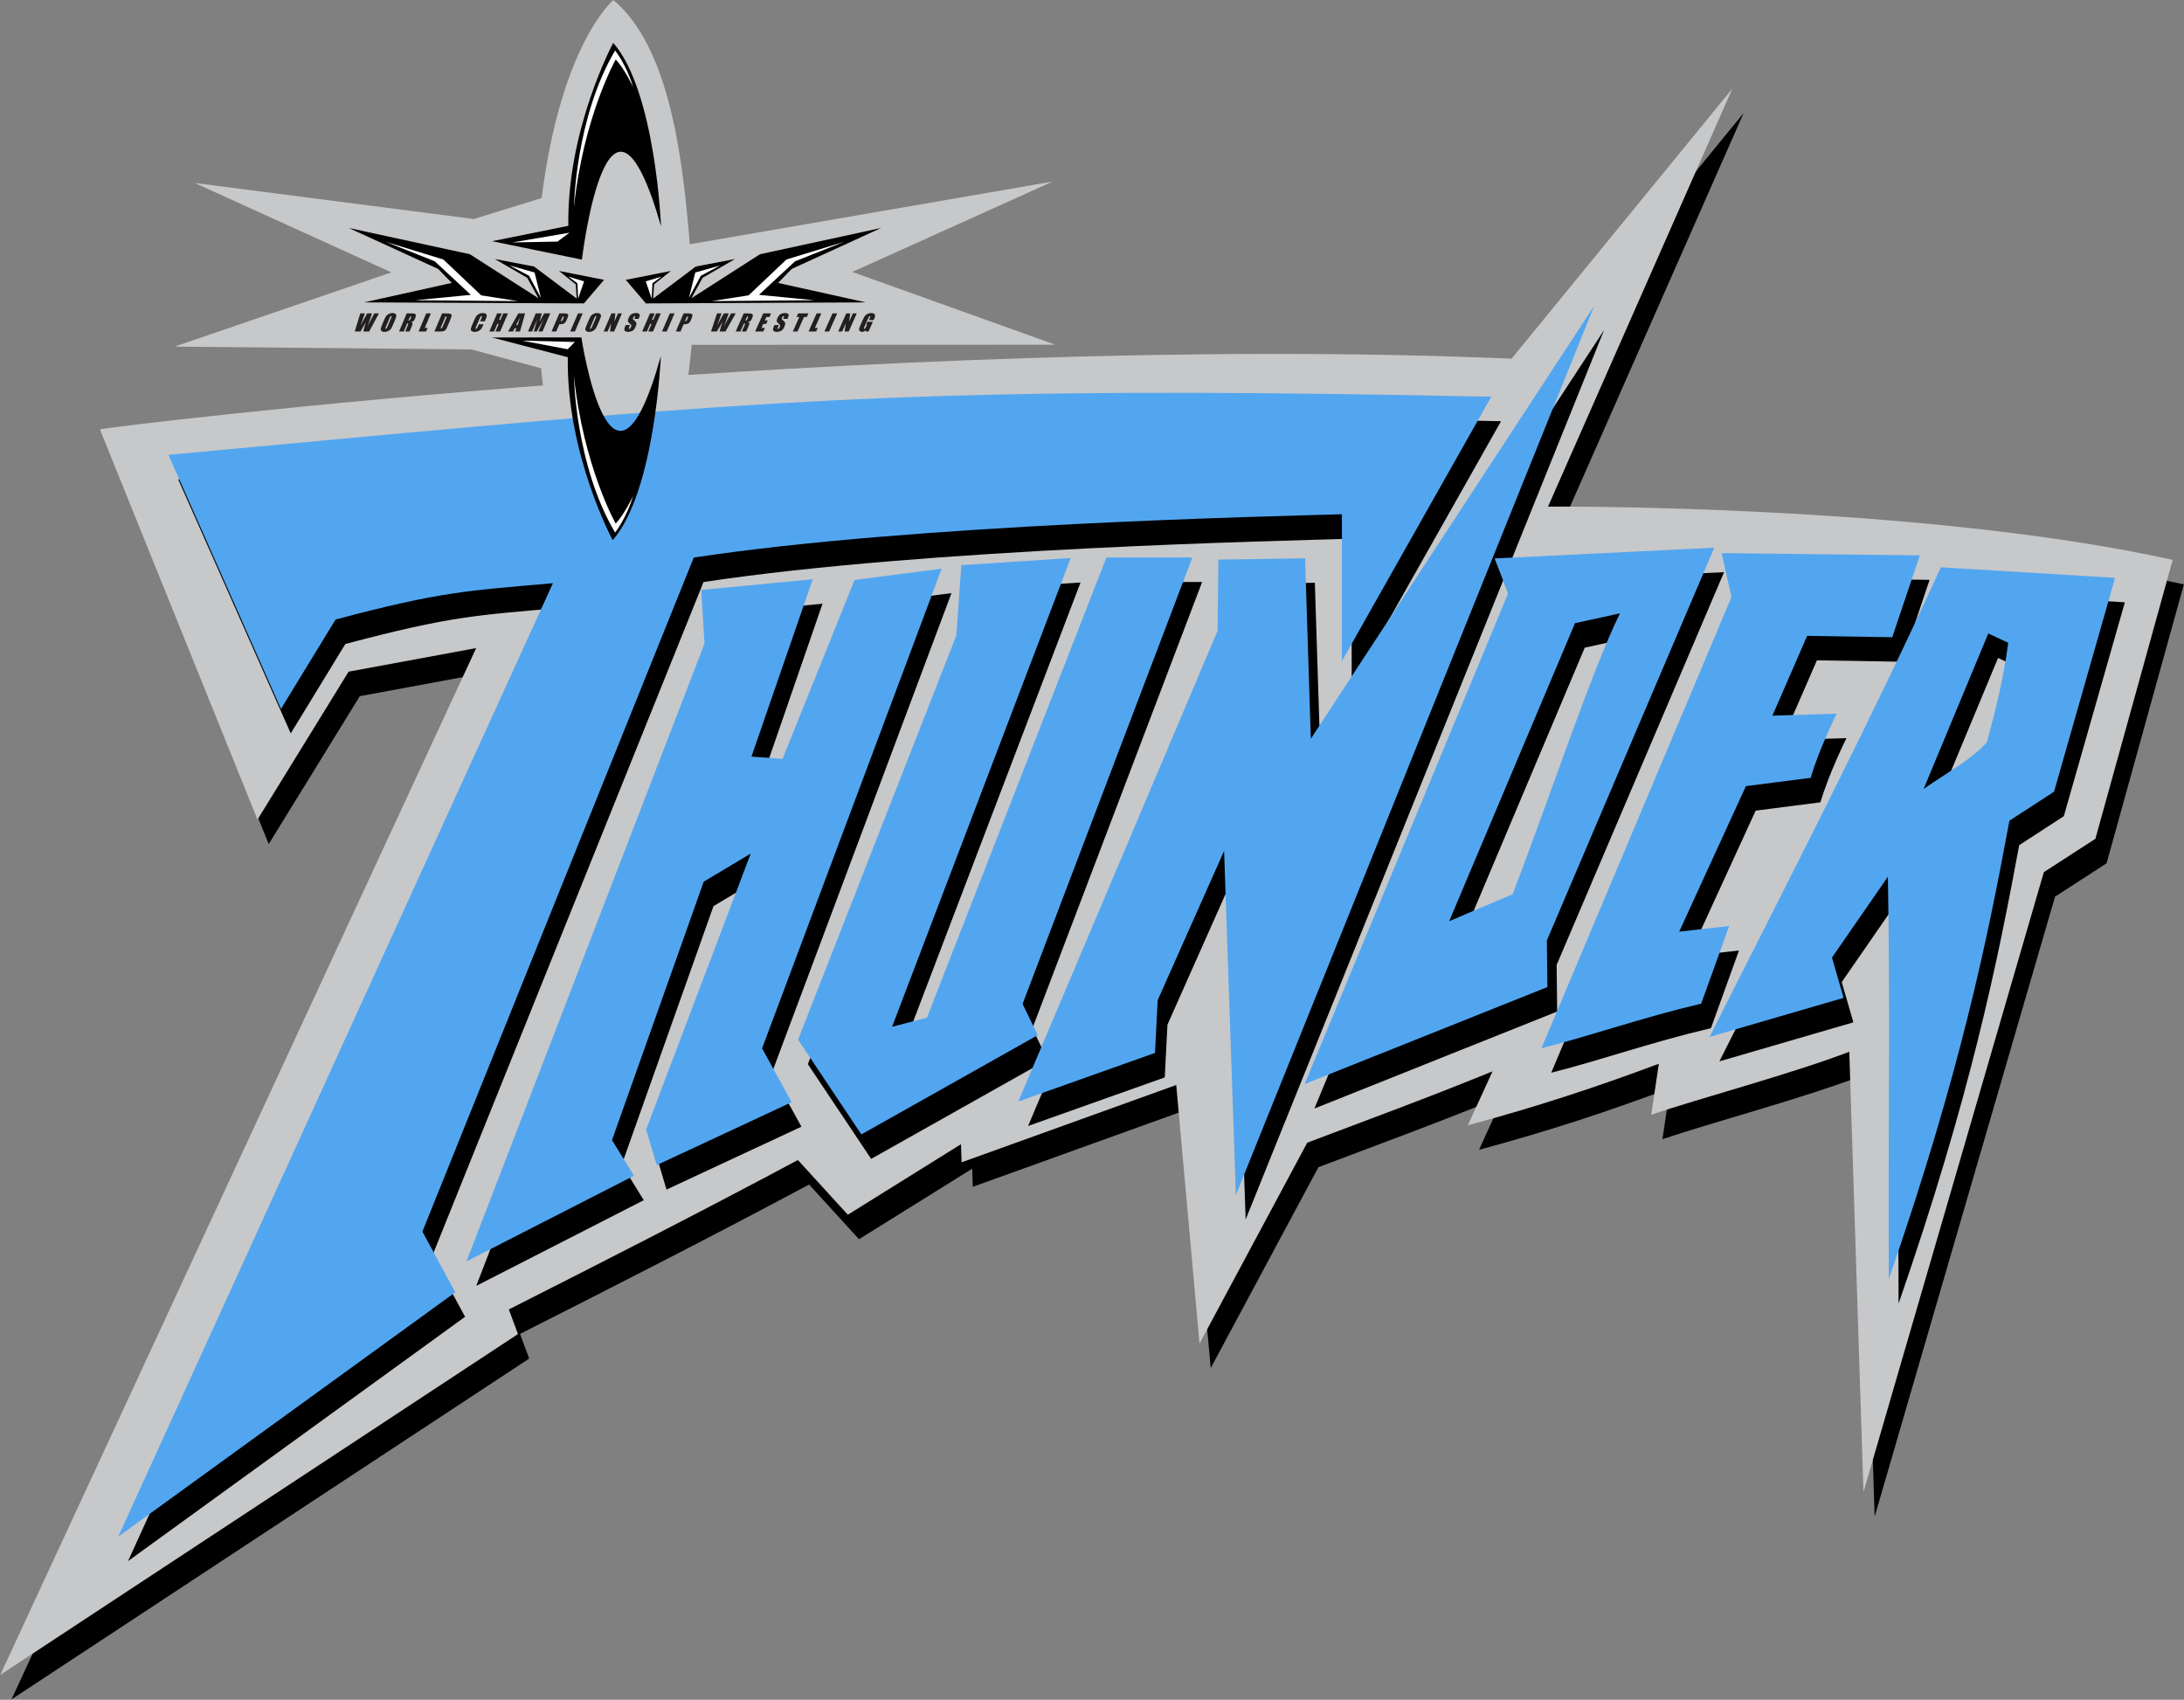
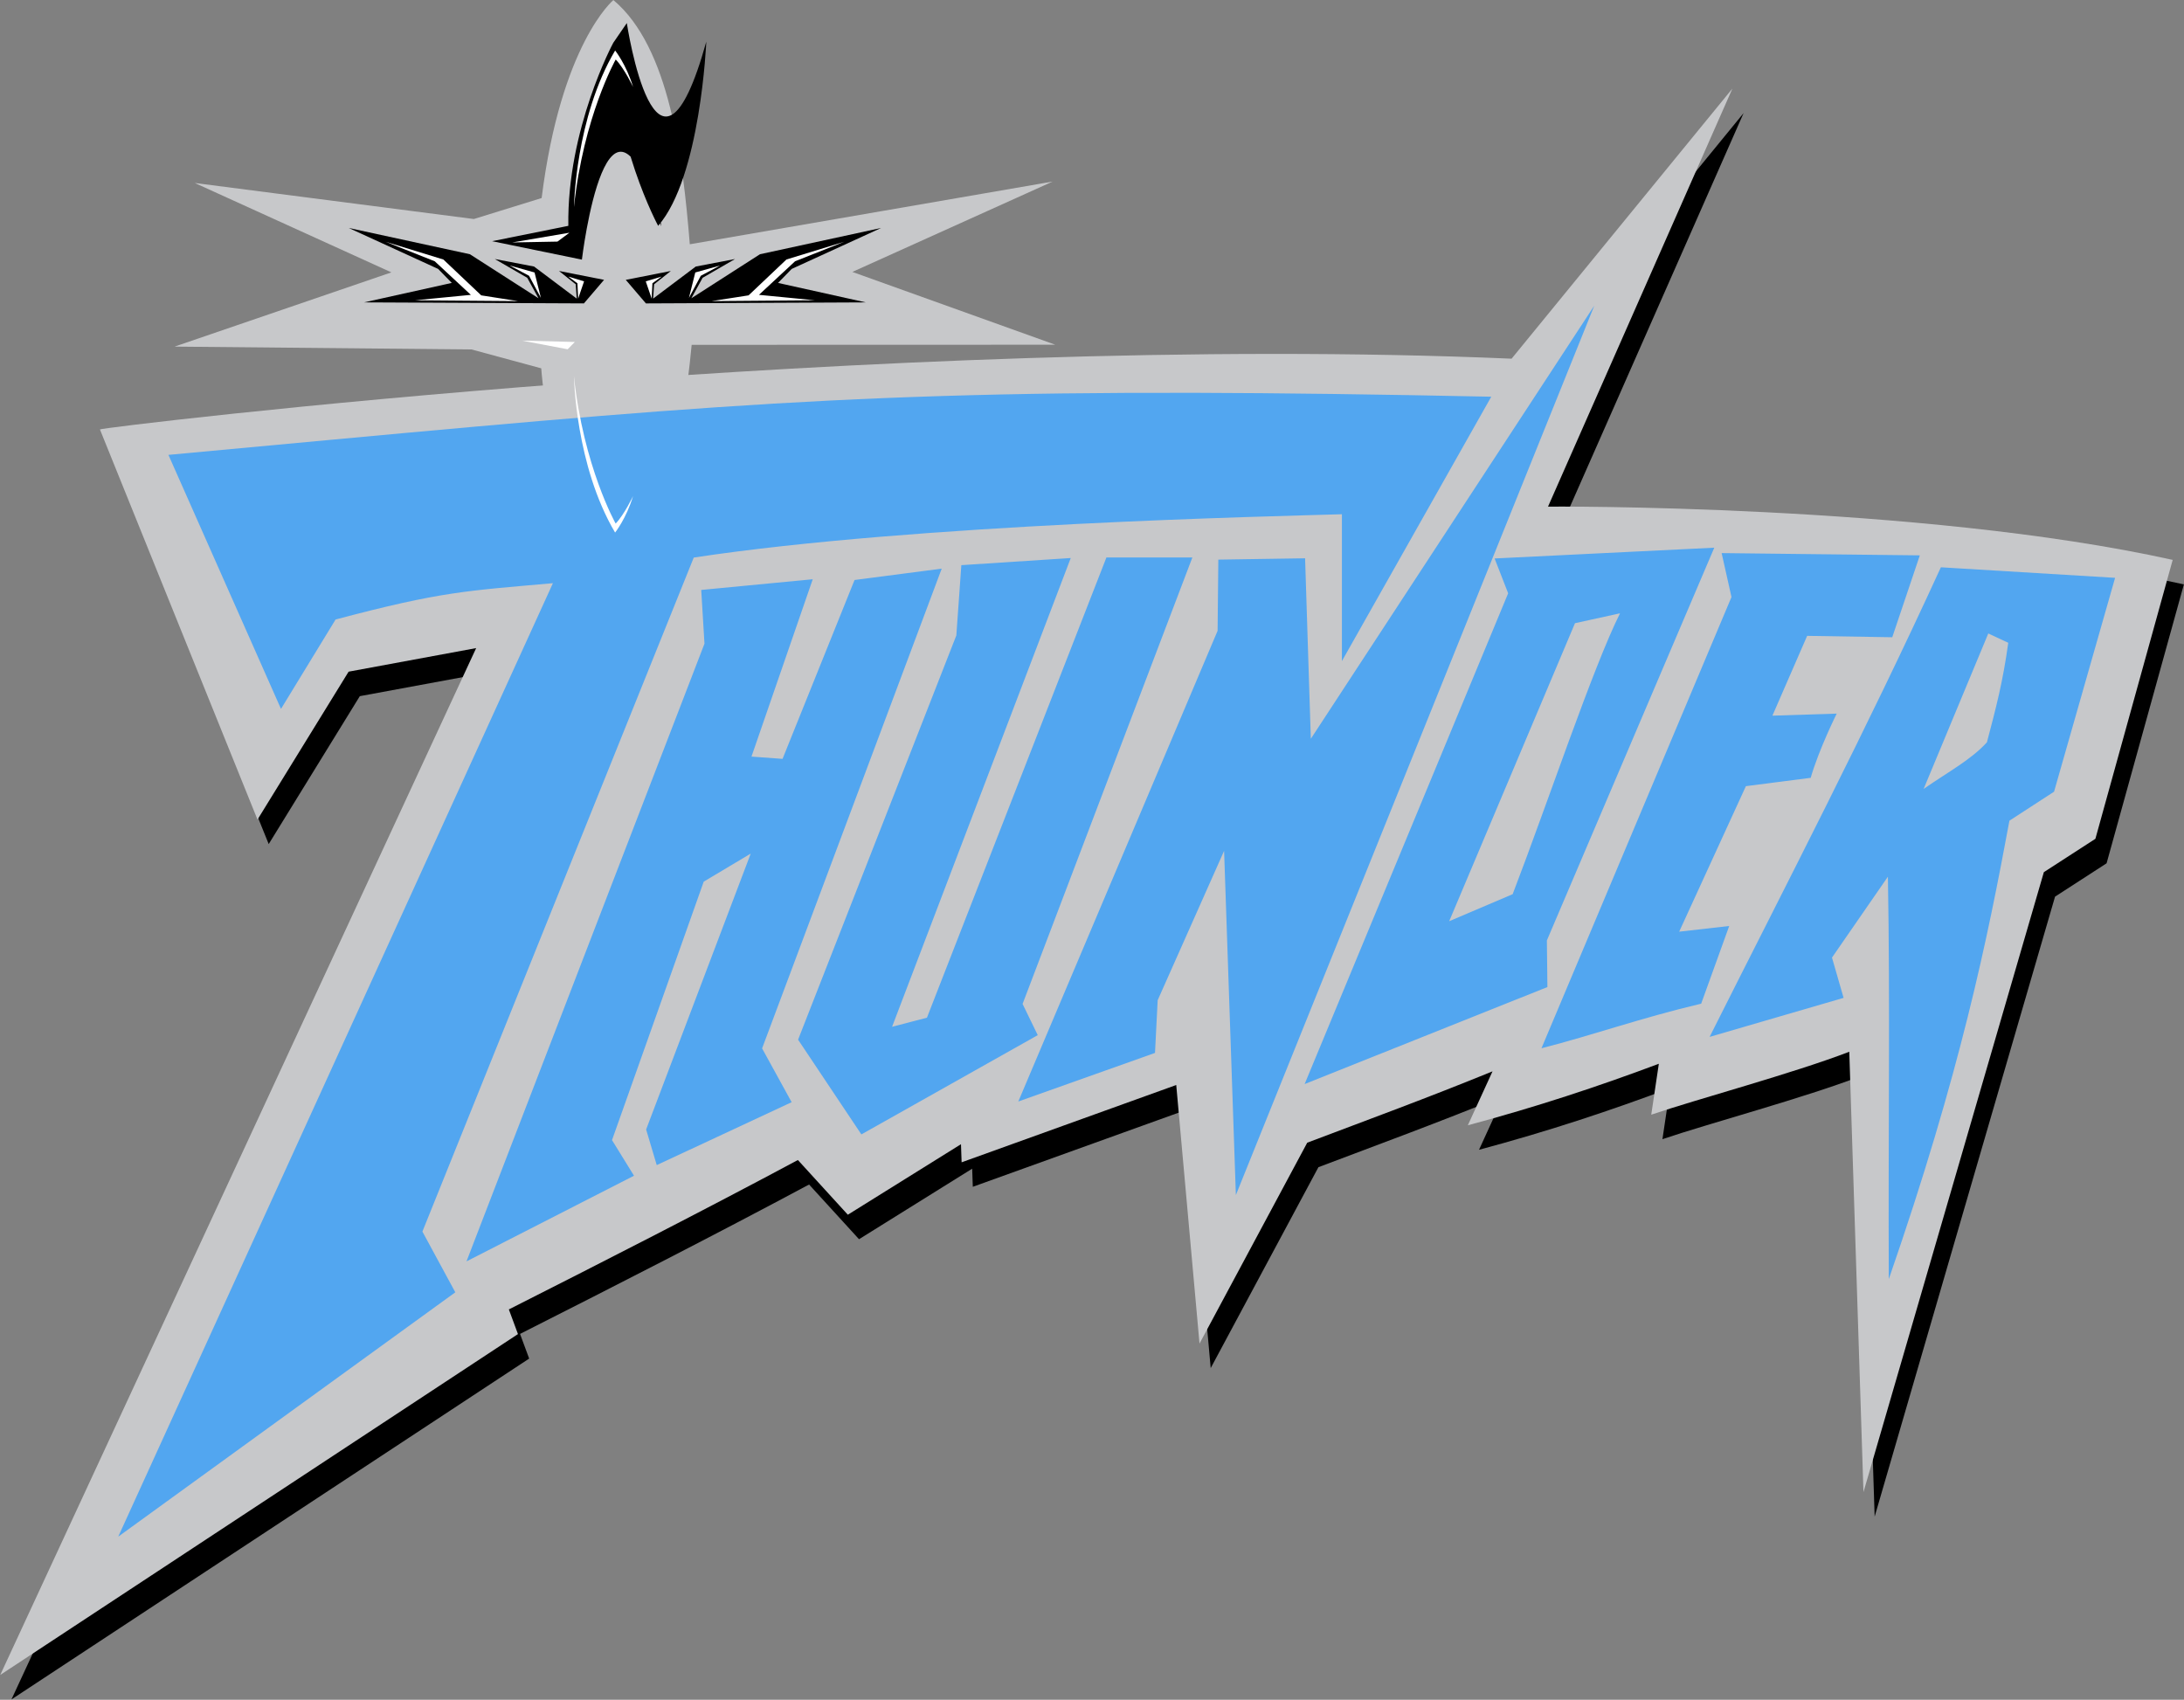
<svg xmlns="http://www.w3.org/2000/svg" xmlns:ns1="http://www.inkscape.org/namespaces/inkscape" xmlns:ns2="http://sodipodi.sourceforge.net/DTD/sodipodi-0.dtd" version="1.1" id="svg8" ns1:version="0.92.3 (2405546, 2018-03-11)" ns2:docname="WCW Thunder (1998-2001) Logo.svg" viewBox="33.05 55.07 198.47 154.47">
  <rect x="33.05" y="55.07" width="198.47" height="154.47" fill="#808080" stroke="none" />
  <title id="title990">WCW Thunder (1998-2001) Logo</title>
  <defs id="defs2" />
  <ns2:namedview id="base" pagecolor="#ffffff" bordercolor="#666666" borderopacity="1.0" ns1:pageopacity="0.0" ns1:pageshadow="2" ns1:zoom="0.476" ns1:cx="500" ns1:cy="500" ns1:document-units="px" ns1:current-layer="layer1" showgrid="false" units="px" ns1:showpageshadow="false" ns1:snap-global="false" ns1:window-width="1366" ns1:window-height="705" ns1:window-x="-8" ns1:window-y="-8" ns1:window-maximized="1" showguides="false" />
  <g ns1:label="Layer 1" ns1:groupmode="layer" id="layer1" transform="translate(0,-32.417)">
    <g id="g1339">
      <path style="opacity:1;fill:#000000;fill-opacity:1;stroke:none;stroke-width:0.371px;stroke-linecap:butt;stroke-linejoin:miter;stroke-opacity:1" d="m 81.138,210.949 -47.047,30.975 43.248,-93.315 -11.591,2.143 -8.28,13.442 -14.319,-35.456 c 0,-0.185 71.594,-8.876 128.284,-6.429 l 20.066,-24.546 -16.754,37.988 c 0,0 33.761,-0.255 56.765,4.842 l -7.025,25.347 -4.684,3.031 -16.393,56.341 -1.288,-40.021 c -5.108,1.966 -13.776,4.287 -17.997,5.72 l 0.689,-4.627 c -5.516,2.064 -11.077,3.91 -17.357,5.591 l 2.244,-4.902 c -5.996,2.448 -11.326,4.397 -16.838,6.483 l -9.789,18.256 -2.115,-23.499 -19.504,7.025 -0.057,-1.645 -10.283,6.409 -4.538,-4.971 c -8.624,4.613 -17.402,9.093 -26.267,13.577 z" id="path1027" ns1:connector-curvature="0" ns2:nodetypes="ccccccccccccccccccccccccccc" />
      <path ns2:nodetypes="ccccccccccccccccccccccccccc" ns1:connector-curvature="0" id="path1025" d="m 80.12,208.723 -47.047,30.975 43.248,-93.315 -11.591,2.143 -8.28,13.442 -14.319,-35.456 c 0,-0.185 71.594,-8.876 128.284,-6.429 l 20.066,-24.546 -16.754,37.988 c 0,0 33.761,-0.255 56.766,4.842 l -7.025,25.347 -4.684,3.031 -16.393,56.341 -1.288,-40.021 c -5.108,1.966 -13.776,4.287 -17.997,5.72 l 0.689,-4.627 c -5.515,2.064 -11.077,3.91 -17.357,5.591 l 2.244,-4.902 c -5.996,2.448 -11.326,4.397 -16.838,6.483 l -9.789,18.256 -2.115,-23.499 -19.504,7.025 -0.057,-1.645 -10.283,6.409 -4.538,-4.971 c -8.624,4.613 -17.402,9.093 -26.267,13.577 z" style="opacity:1;fill:#c7c8ca;fill-opacity:1;stroke:none;stroke-width:0.371px;stroke-linecap:butt;stroke-linejoin:miter;stroke-opacity:1" />
-       <path ns1:connector-curvature="0" style="opacity:1;fill:#000000;fill-opacity:1;stroke:none;stroke-width:0.371px;stroke-linecap:butt;stroke-linejoin:miter;stroke-opacity:1" d="m 178.819,117.486 -25.76,39.363 -0.522,-16.402 -7.885,0.121 -0.065,6.467 -18.111,42.777 12.422,-4.416 0.243,-4.789 6.036,-13.572 1.07,31.278 z m -36.306,7.925 c -34.07,-0.086 -50.514,1.686 -93.269,5.638 l 10.228,23.086 4.963,-8.126 c 9.68,-2.565 11.873,-2.597 19.75,-3.3 l -39.502,86.647 30.631,-22.205 -2.99,-5.518 24.658,-61.252 c 20.308,-3.078 52.864,-3.748 58.901,-3.937 V 149.79 l 13.573,-24.026 c -10.28,-0.214 -19.081,-0.333 -26.943,-0.353 z m 47.209,14.073 -19.963,0.979 1.232,3.164 -18.496,44.601 22.063,-8.816 -0.049,-4.237 z m 0.669,0.491 0.895,3.995 -17.268,41.004 c 4.794,-1.225 8.995,-2.749 14.513,-4.052 l 2.548,-7.06 -4.546,0.517 6.062,-13.224 5.889,-0.758 c 0.758,-2.617 2.364,-5.835 2.364,-5.835 l -5.843,0.187 3.157,-7.253 7.734,0.126 2.505,-7.441 z m -55.908,0.399 -16.31,41.822 -3.168,0.827 16.237,-42.6 -9.943,0.648 -0.454,6.385 -14.381,36.737 5.752,8.609 16.028,-9.02 -1.378,-2.838 15.429,-40.571 z m 75.831,0.891 c -6.824,14.9 -13.898,28.507 -21.016,42.676 l 12.176,-3.547 -1.055,-3.661 5.081,-7.351 c 0.209,11.699 0.021,23.104 0.081,36.573 6.526,-18.833 8.969,-30.907 10.962,-41.661 l 4.056,-2.635 5.547,-19.436 z m -90.798,0.122 -7.921,1.033 -6.543,16.255 -2.824,-0.206 5.567,-16.117 -10.134,0.972 0.296,4.882 -21.627,56.135 15.222,-7.784 -1.998,-3.237 8.334,-23.487 4.271,-2.549 -9.505,25.071 0.964,3.237 12.26,-5.717 -2.686,-4.89 z m 61.64,4.061 c -2.46,4.909 -6.601,17.312 -9.756,25.524 l -5.769,2.457 11.433,-27.083 z m 33.467,1.831 1.814,0.847 c -0.488,3.551 -1.114,5.917 -1.94,9.046 -1.456,1.596 -3.505,2.673 -5.749,4.234 z" id="path1015" />
      <path ns2:nodetypes="cccccccccccccccc" ns1:connector-curvature="0" id="path830" d="m 88.791,87.492 c 0,0 -4.749,3.937 -6.52,17.992 l -6.162,1.907 -25.359,-3.275 17.867,8.123 -19.703,6.746 26.99,0.26 6.331,1.715 c 0,0 0.836,12.879 6.574,19.507 0,0 5.362,-3.141 7.095,-21.643 l 33.042,-0.009 -18.439,-6.616 18.199,-8.211 -32.971,5.698 c -0.639,-7.875 -1.841,-17.92 -6.945,-22.193 z" style="opacity:1;fill:#c7c8ca;fill-opacity:1;stroke:none;stroke-width:0.267px;stroke-linecap:butt;stroke-linejoin:miter;stroke-opacity:1" />
      <path ns1:connector-curvature="0" id="path988" d="m 177.931,115.261 -25.76,39.363 -0.522,-16.402 -7.885,0.121 -0.065,6.467 -18.111,42.777 12.422,-4.416 0.243,-4.789 6.036,-13.572 1.07,31.278 z m -36.306,7.925 c -34.07,-0.086 -50.514,1.686 -93.269,5.638 l 10.228,23.086 4.963,-8.126 c 9.68,-2.565 11.873,-2.597 19.75,-3.3 l -39.502,86.647 30.631,-22.205 -2.99,-5.518 24.658,-61.252 c 20.308,-3.078 52.864,-3.748 58.901,-3.937 v 13.345 l 13.573,-24.026 c -10.28,-0.214 -19.081,-0.333 -26.943,-0.353 z m 47.209,14.073 -19.963,0.979 1.232,3.164 -18.496,44.601 22.063,-8.816 -0.049,-4.237 z m 0.669,0.491 0.895,3.995 -17.268,41.004 c 4.794,-1.225 8.995,-2.749 14.513,-4.052 l 2.548,-7.06 -4.546,0.517 6.062,-13.224 5.889,-0.758 c 0.758,-2.617 2.364,-5.835 2.364,-5.835 l -5.843,0.187 3.157,-7.253 7.734,0.126 2.505,-7.441 z m -55.908,0.399 -16.31,41.822 -3.168,0.827 16.237,-42.6 -9.943,0.648 -0.454,6.385 -14.381,36.737 5.751,8.609 16.028,-9.02 -1.378,-2.838 15.429,-40.571 z m 75.831,0.891 c -6.824,14.9 -13.898,28.507 -21.016,42.676 l 12.176,-3.547 -1.055,-3.661 5.081,-7.351 c 0.209,11.699 0.021,23.104 0.081,36.573 6.526,-18.833 8.969,-30.907 10.962,-41.661 l 4.056,-2.635 5.547,-19.436 z m -90.798,0.122 -7.921,1.033 -6.543,16.255 -2.824,-0.206 5.567,-16.117 -10.134,0.972 0.296,4.882 -21.627,56.135 15.222,-7.784 -1.998,-3.237 8.334,-23.487 4.271,-2.549 -9.505,25.071 0.964,3.237 12.26,-5.717 -2.686,-4.89 z m 61.64,4.061 c -2.46,4.909 -6.601,17.312 -9.756,25.524 l -5.769,2.457 11.433,-27.083 z m 33.467,1.831 1.814,0.847 c -0.488,3.551 -1.114,5.917 -1.94,9.046 -1.456,1.596 -3.505,2.673 -5.749,4.234 z" style="opacity:1;fill:#52a6f0;fill-opacity:1;stroke:none;stroke-width:0.371px;stroke-linecap:butt;stroke-linejoin:miter;stroke-opacity:1" />
-       <path ns1:connector-curvature="0" id="path900" d="m 68.718,115.933 c -0.093,0 -0.181,0.015 -0.263,0.046 -0.083,0.03 -0.157,0.074 -0.222,0.131 -0.065,0.057 -0.116,0.12 -0.153,0.189 -0.036,0.068 -0.09,0.185 -0.159,0.351 l -0.119,0.282 c -0.072,0.169 -0.117,0.288 -0.138,0.356 -0.021,0.068 -0.022,0.13 -0.003,0.188 0.018,0.058 0.056,0.101 0.114,0.13 0.058,0.029 0.132,0.043 0.22,0.043 0.093,0 0.18,-0.015 0.263,-0.046 0.083,-0.03 0.156,-0.074 0.221,-0.131 0.065,-0.057 0.116,-0.12 0.153,-0.188 0.037,-0.069 0.091,-0.186 0.161,-0.352 l 0.119,-0.282 c 0.072,-0.169 0.118,-0.288 0.138,-0.356 0.021,-0.068 0.022,-0.13 0.003,-0.188 -0.018,-0.058 -0.057,-0.101 -0.115,-0.129 -0.057,-0.029 -0.13,-0.044 -0.218,-0.044 z m 18.604,0 c -0.093,0 -0.181,0.015 -0.264,0.046 -0.083,0.03 -0.157,0.074 -0.223,0.131 -0.065,0.057 -0.117,0.12 -0.154,0.189 -0.037,0.068 -0.091,0.185 -0.162,0.351 l -0.121,0.282 c -0.073,0.169 -0.12,0.288 -0.141,0.356 -0.021,0.068 -0.023,0.13 -0.005,0.188 0.018,0.058 0.055,0.101 0.113,0.13 0.058,0.029 0.131,0.043 0.219,0.043 0.093,0 0.181,-0.015 0.264,-0.046 0.083,-0.03 0.157,-0.074 0.222,-0.131 0.066,-0.057 0.117,-0.12 0.154,-0.188 0.038,-0.069 0.092,-0.186 0.163,-0.352 l 0.121,-0.282 c 0.073,-0.169 0.12,-0.288 0.141,-0.356 0.021,-0.068 0.023,-0.13 0.005,-0.188 -0.018,-0.058 -0.056,-0.101 -0.114,-0.129 -0.057,-0.029 -0.13,-0.044 -0.218,-0.044 z m 3.51,0 c -0.102,0 -0.195,0.017 -0.282,0.05 -0.086,0.033 -0.157,0.078 -0.215,0.136 -0.057,0.058 -0.112,0.15 -0.167,0.276 -0.038,0.087 -0.057,0.159 -0.059,0.216 -0.001,0.056 0.009,0.1 0.03,0.132 0.021,0.032 0.069,0.083 0.145,0.153 0.076,0.07 0.122,0.119 0.136,0.149 0.014,0.03 -2.99e-4,0.093 -0.042,0.19 -0.019,0.044 -0.04,0.077 -0.064,0.1 -0.023,0.022 -0.049,0.034 -0.078,0.034 -0.028,0 -0.045,-0.009 -0.049,-0.026 -0.003,-0.018 0.009,-0.057 0.035,-0.119 l 0.086,-0.2 h -0.397 l -0.046,0.108 c -0.053,0.123 -0.081,0.218 -0.085,0.285 -0.004,0.067 0.025,0.122 0.087,0.166 0.063,0.043 0.151,0.065 0.266,0.065 0.104,0 0.204,-0.019 0.298,-0.056 0.095,-0.038 0.168,-0.085 0.219,-0.14 0.052,-0.056 0.103,-0.142 0.153,-0.259 0.069,-0.161 0.095,-0.278 0.077,-0.351 -0.018,-0.072 -0.098,-0.165 -0.24,-0.279 -0.049,-0.039 -0.075,-0.073 -0.078,-0.101 -0.003,-0.028 0.007,-0.069 0.031,-0.124 0.018,-0.043 0.039,-0.075 0.06,-0.096 0.023,-0.021 0.047,-0.032 0.072,-0.032 0.024,0 0.037,0.008 0.041,0.023 0.004,0.016 -0.007,0.052 -0.031,0.109 l -0.052,0.122 h 0.397 l 0.028,-0.065 c 0.056,-0.131 0.083,-0.223 0.081,-0.277 -0.001,-0.055 -0.034,-0.1 -0.097,-0.136 -0.062,-0.036 -0.149,-0.054 -0.26,-0.054 z m 13.536,0 c -0.102,0 -0.196,0.017 -0.282,0.05 -0.086,0.033 -0.159,0.078 -0.217,0.136 -0.058,0.058 -0.115,0.15 -0.171,0.276 -0.039,0.087 -0.06,0.159 -0.062,0.216 -0.002,0.056 0.007,0.1 0.028,0.132 0.02,0.032 0.068,0.083 0.143,0.153 0.075,0.07 0.12,0.119 0.134,0.149 0.013,0.03 -0.002,0.093 -0.045,0.19 -0.02,0.044 -0.041,0.077 -0.066,0.1 -0.024,0.022 -0.05,0.034 -0.078,0.034 -0.028,0 -0.045,-0.009 -0.048,-0.026 -0.003,-0.018 0.009,-0.057 0.037,-0.119 l 0.089,-0.2 h -0.397 l -0.048,0.108 c -0.055,0.123 -0.085,0.218 -0.089,0.285 -0.005,0.067 0.024,0.122 0.085,0.166 0.062,0.043 0.15,0.065 0.265,0.065 0.104,0 0.204,-0.019 0.299,-0.056 0.096,-0.038 0.169,-0.085 0.221,-0.14 0.052,-0.056 0.105,-0.142 0.157,-0.259 0.072,-0.161 0.099,-0.278 0.082,-0.351 -0.017,-0.072 -0.096,-0.165 -0.236,-0.279 -0.049,-0.039 -0.074,-0.073 -0.076,-0.101 -0.003,-0.028 0.009,-0.069 0.033,-0.124 0.019,-0.043 0.04,-0.075 0.062,-0.096 0.023,-0.021 0.047,-0.032 0.073,-0.032 0.024,0 0.037,0.008 0.04,0.023 0.003,0.016 -0.008,0.052 -0.033,0.109 l -0.054,0.122 h 0.397 l 0.029,-0.065 c 0.058,-0.131 0.086,-0.223 0.085,-0.277 -3e-4,-0.055 -0.032,-0.1 -0.095,-0.136 -0.062,-0.036 -0.148,-0.054 -0.26,-0.054 z m 7.848,0 c -0.127,0 -0.245,0.03 -0.352,0.089 -0.106,0.059 -0.184,0.124 -0.232,0.195 -0.049,0.071 -0.108,0.185 -0.178,0.342 l -0.218,0.489 c -0.05,0.113 -0.084,0.198 -0.101,0.255 -0.017,0.056 -0.021,0.11 -0.011,0.162 0.01,0.051 0.038,0.095 0.085,0.13 0.048,0.035 0.107,0.052 0.179,0.052 0.06,0 0.118,-0.013 0.173,-0.038 0.056,-0.026 0.11,-0.064 0.162,-0.115 l -0.013,0.118 h 0.269 l 0.393,-0.883 h -0.501 l -0.111,0.25 h 0.086 l -0.087,0.195 c -0.034,0.076 -0.063,0.128 -0.086,0.155 -0.023,0.026 -0.049,0.04 -0.081,0.04 -0.029,0 -0.042,-0.011 -0.042,-0.034 8.9e-4,-0.024 0.018,-0.073 0.051,-0.147 l 0.352,-0.79 c 0.037,-0.084 0.065,-0.136 0.084,-0.156 0.018,-0.02 0.041,-0.03 0.067,-0.03 0.03,0 0.044,0.012 0.042,0.036 -0.002,0.024 -0.025,0.083 -0.067,0.177 l -0.067,0.149 h 0.428 l 0.032,-0.071 c 0.06,-0.135 0.093,-0.238 0.1,-0.308 0.007,-0.071 -0.02,-0.132 -0.08,-0.184 -0.06,-0.051 -0.152,-0.077 -0.278,-0.077 z m -35.294,2.3e-4 c -0.093,0 -0.182,0.016 -0.268,0.048 -0.085,0.031 -0.159,0.074 -0.223,0.129 -0.064,0.055 -0.112,0.112 -0.146,0.172 -0.033,0.059 -0.076,0.148 -0.127,0.266 l -0.207,0.481 c -0.069,0.161 -0.108,0.282 -0.117,0.363 -0.008,0.08 0.019,0.143 0.081,0.188 0.062,0.045 0.155,0.068 0.281,0.068 0.121,0 0.233,-0.027 0.338,-0.08 0.106,-0.053 0.186,-0.116 0.24,-0.187 0.055,-0.071 0.119,-0.192 0.192,-0.362 l 0.027,-0.064 h -0.428 l -0.089,0.206 c -0.039,0.09 -0.068,0.147 -0.089,0.172 -0.02,0.024 -0.046,0.036 -0.078,0.036 -0.033,0 -0.049,-0.012 -0.048,-0.036 8.96e-4,-0.024 0.019,-0.076 0.053,-0.156 l 0.329,-0.764 c 0.036,-0.083 0.064,-0.138 0.084,-0.163 0.02,-0.025 0.048,-0.038 0.083,-0.038 0.031,0 0.047,0.011 0.046,0.032 8.95e-4,0.02 -0.017,0.072 -0.053,0.156 l -0.123,0.286 h 0.428 l 0.067,-0.156 c 0.066,-0.154 0.102,-0.267 0.108,-0.339 0.006,-0.073 -0.022,-0.134 -0.083,-0.183 -0.061,-0.049 -0.154,-0.073 -0.28,-0.073 z m -11.133,0.034 -0.504,1.645 h 0.531 c 0.247,-0.437 0.408,-0.724 0.483,-0.862 -0.099,0.322 -0.177,0.609 -0.235,0.862 h 0.534 l 0.886,-1.645 h -0.416 c -0.217,0.381 -0.421,0.77 -0.612,1.168 l 0.217,-0.625 c 0.108,-0.314 0.169,-0.495 0.183,-0.543 H 66.413 c -0.26,0.465 -0.458,0.842 -0.595,1.128 l 0.189,-0.554 0.199,-0.574 z m 4.219,0 -0.696,1.645 h 0.428 l 0.314,-0.742 c 0.059,0 0.091,0.011 0.095,0.032 0.005,0.021 -0.011,0.075 -0.048,0.164 l -0.231,0.547 h 0.397 l 0.183,-0.434 c 0.056,-0.133 0.087,-0.214 0.092,-0.243 0.006,-0.03 0.002,-0.062 -0.013,-0.097 -0.014,-0.035 -0.059,-0.064 -0.135,-0.085 0.097,-0.009 0.171,-0.035 0.222,-0.079 0.05,-0.044 0.103,-0.13 0.157,-0.258 0.059,-0.14 0.08,-0.242 0.061,-0.306 -0.018,-0.064 -0.059,-0.104 -0.124,-0.12 -0.065,-0.016 -0.198,-0.023 -0.4,-0.023 z m 1.772,0 -0.696,1.645 h 0.688 l 0.139,-0.329 h -0.26 l 0.556,-1.316 z m 1.442,0 -0.696,1.645 h 0.54 c 0.102,0 0.181,-0.005 0.237,-0.016 0.056,-0.011 0.107,-0.031 0.153,-0.059 0.047,-0.029 0.087,-0.067 0.121,-0.117 0.035,-0.05 0.085,-0.149 0.147,-0.297 l 0.243,-0.576 c 0.066,-0.156 0.105,-0.26 0.118,-0.313 0.013,-0.053 0.01,-0.102 -0.01,-0.145 -0.02,-0.043 -0.062,-0.075 -0.127,-0.094 -0.064,-0.019 -0.2,-0.028 -0.407,-0.028 z m 5.003,0 -0.708,1.645 h 0.428 l 0.297,-0.691 h 0.128 l -0.297,0.691 h 0.428 l 0.708,-1.645 h -0.428 l -0.253,0.588 H 78.401 l 0.253,-0.588 z m 1.924,0 -0.925,1.645 h 0.443 l 0.153,-0.296 h 0.153 l -0.106,0.296 h 0.438 l 0.463,-1.645 z m 1.587,0 -0.708,1.645 h 0.374 l 0.467,-1.085 -0.309,1.085 h 0.265 l 0.627,-1.111 -0.478,1.111 h 0.374 l 0.708,-1.645 H 82.499 l -0.428,0.768 0.121,-0.419 c 0.039,-0.134 0.072,-0.251 0.099,-0.35 z m 2.142,0 -0.708,1.645 h 0.428 l 0.285,-0.663 h 0.115 c 0.093,0 0.175,-0.013 0.243,-0.038 0.069,-0.026 0.125,-0.063 0.168,-0.111 0.042,-0.048 0.086,-0.125 0.131,-0.23 l 0.062,-0.143 c 0.044,-0.103 0.071,-0.179 0.081,-0.228 0.01,-0.05 0.007,-0.091 -0.01,-0.126 -0.016,-0.035 -0.052,-0.061 -0.107,-0.079 -0.054,-0.018 -0.14,-0.028 -0.256,-0.028 z m 1.695,0 -0.708,1.645 h 0.428 l 0.708,-1.645 z m 3.039,0 -0.708,1.645 h 0.358 l 0.322,-0.748 -0.099,0.748 h 0.375 l 0.708,-1.645 h -0.358 l -0.319,0.741 0.079,-0.741 z m 3.503,0 -0.708,1.645 h 0.428 l 0.297,-0.691 h 0.128 l -0.297,0.691 h 0.428 l 0.708,-1.645 H 92.672 l -0.253,0.588 h -0.128 l 0.253,-0.588 z m 1.804,0 -0.708,1.645 h 0.428 l 0.708,-1.645 z m 1.252,0 -0.708,1.645 h 0.428 l 0.285,-0.663 h 0.115 c 0.093,0 0.175,-0.013 0.243,-0.038 0.069,-0.026 0.125,-0.063 0.168,-0.111 0.042,-0.048 0.086,-0.125 0.131,-0.23 l 0.062,-0.143 c 0.044,-0.103 0.071,-0.179 0.081,-0.228 0.01,-0.05 0.007,-0.091 -0.01,-0.126 -0.016,-0.035 -0.052,-0.061 -0.107,-0.079 -0.054,-0.018 -0.14,-0.028 -0.256,-0.028 z m 3.035,0 -0.542,1.645 h 0.532 c 0.257,-0.437 0.424,-0.724 0.503,-0.862 -0.106,0.322 -0.191,0.609 -0.255,0.862 h 0.535 l 0.923,-1.645 h -0.416 c -0.225,0.381 -0.438,0.77 -0.639,1.168 l 0.231,-0.625 c 0.115,-0.314 0.179,-0.495 0.195,-0.543 H 98.829 c -0.27,0.465 -0.477,0.842 -0.62,1.128 l 0.202,-0.554 0.212,-0.574 z m 2.43,0 -0.733,1.645 h 0.428 l 0.33,-0.742 c 0.059,0 0.09,0.011 0.095,0.032 0.005,0.021 -0.012,0.075 -0.051,0.164 l -0.243,0.547 h 0.397 l 0.193,-0.434 c 0.059,-0.133 0.092,-0.214 0.097,-0.243 0.007,-0.03 0.003,-0.062 -0.011,-0.098 -0.013,-0.035 -0.058,-0.063 -0.133,-0.084 0.097,-0.009 0.172,-0.035 0.223,-0.079 0.051,-0.044 0.106,-0.13 0.163,-0.258 0.062,-0.14 0.085,-0.242 0.068,-0.306 -0.016,-0.064 -0.057,-0.104 -0.121,-0.12 -0.064,-0.016 -0.197,-0.023 -0.399,-0.023 z m 1.772,0 -0.733,1.645 h 0.742 l 0.147,-0.329 h -0.314 l 0.161,-0.362 h 0.267 l 0.139,-0.313 h -0.267 l 0.139,-0.312 h 0.285 l 0.147,-0.329 z m 3.17,0 -0.147,0.329 h 0.253 l -0.586,1.316 h 0.428 l 0.586,-1.316 h 0.254 l 0.147,-0.329 z m 1.682,0 -0.733,1.645 h 0.688 l 0.147,-0.329 h -0.26 l 0.586,-1.316 z m 1.442,0 -0.732,1.645 h 0.428 l 0.732,-1.645 z m 1.251,0 -0.732,1.645 h 0.358 l 0.333,-0.748 -0.111,0.748 h 0.375 l 0.732,-1.645 h -0.358 l -0.33,0.741 0.09,-0.741 z m -41.352,0.244 c 0.026,0 0.039,0.011 0.038,0.033 -6.7e-5,0.021 -0.016,0.07 -0.049,0.146 l -0.32,0.756 c -0.041,0.097 -0.071,0.158 -0.09,0.184 -0.019,0.026 -0.043,0.038 -0.072,0.038 -0.028,0 -0.042,-0.011 -0.041,-0.034 0.002,-0.022 0.023,-0.081 0.063,-0.177 l 0.325,-0.768 c 0.036,-0.085 0.063,-0.135 0.082,-0.152 0.02,-0.018 0.041,-0.026 0.063,-0.026 z m 18.602,0 c 0.026,0 0.039,0.011 0.038,0.033 -2.18e-4,0.021 -0.017,0.07 -0.05,0.146 l -0.325,0.756 c -0.042,0.097 -0.072,0.158 -0.091,0.184 -0.019,0.026 -0.043,0.038 -0.072,0.038 -0.028,0 -0.042,-0.011 -0.041,-0.034 0.002,-0.022 0.024,-0.081 0.065,-0.177 l 0.33,-0.768 c 0.036,-0.085 0.064,-0.135 0.083,-0.152 0.02,-0.018 0.041,-0.026 0.063,-0.026 z m -16.887,0.038 c 0.049,0 0.08,0.008 0.091,0.025 0.012,0.016 0.007,0.051 -0.015,0.103 l -0.038,0.09 c -0.031,0.072 -0.059,0.115 -0.084,0.129 -0.024,0.013 -0.061,0.019 -0.109,0.019 z m 3.215,0 c 0.047,0 0.076,0.005 0.089,0.015 0.013,0.01 0.017,0.025 0.013,0.046 -0.004,0.021 -0.022,0.069 -0.054,0.143 l -0.27,0.639 c -0.046,0.11 -0.082,0.177 -0.107,0.202 -0.025,0.024 -0.068,0.036 -0.129,0.036 z m 10.653,0 c 0.056,0 0.088,0.008 0.099,0.025 0.01,0.017 0.004,0.053 -0.021,0.11 l -0.058,0.135 c -0.026,0.061 -0.051,0.101 -0.075,0.121 -0.023,0.019 -0.054,0.028 -0.094,0.028 -0.009,0 -0.019,-1e-4 -0.031,-8.9e-4 z m 11.293,0 c 0.056,0 0.088,0.008 0.099,0.025 0.01,0.017 0.004,0.053 -0.021,0.11 l -0.058,0.135 c -0.026,0.061 -0.051,0.101 -0.075,0.121 -0.023,0.019 -0.054,0.028 -0.094,0.028 -0.009,0 -0.019,-1e-4 -0.031,-8.9e-4 z m 5.461,0 c 0.049,0 0.08,0.008 0.091,0.025 0.012,0.016 0.006,0.051 -0.017,0.103 l -0.04,0.09 c -0.032,0.072 -0.061,0.115 -0.087,0.129 -0.025,0.013 -0.061,0.019 -0.109,0.019 z m -20.62,0.086 c -0.096,0.274 -0.173,0.504 -0.232,0.69 h -0.146 c 0.073,-0.146 0.199,-0.376 0.378,-0.69 z" style="font-style:normal;font-variant:normal;font-weight:normal;font-stretch:normal;font-size:medium;line-height:1.25;font-family:Impact;-inkscape-font-specification:Impact;font-variant-ligatures:normal;font-variant-caps:normal;font-variant-numeric:normal;font-feature-settings:normal;text-align:start;letter-spacing:1.455px;word-spacing:0px;writing-mode:lr-tb;text-anchor:start;fill:#231f20;fill-opacity:1;stroke:none;stroke-width:0.011" />
-       <path ns1:connector-curvature="0" id="path942" d="m 88.778,91.381 c 0,0 -4.212,7.811 -4.081,16.63 l -6.927,1.395 8.16,1.675 c 0,0 2.365,-19.876 7.191,-3.026 0,0 -0.483,-12.242 -4.344,-16.674 z m -2.897,26.769 -8.116,0.008 6.883,1.79 c -0.132,8.82 4.081,16.63 4.081,16.63 3.861,-4.432 4.375,-16.736 4.375,-16.736 -4.52,16.235 -7.222,-1.692 -7.222,-1.692 z" style="opacity:1;fill:#000000;fill-opacity:1;stroke:none;stroke-width:0.118px;stroke-linecap:butt;stroke-linejoin:miter;stroke-opacity:1" />
+       <path ns1:connector-curvature="0" id="path942" d="m 88.778,91.381 c 0,0 -4.212,7.811 -4.081,16.63 l -6.927,1.395 8.16,1.675 c 0,0 2.365,-19.876 7.191,-3.026 0,0 -0.483,-12.242 -4.344,-16.674 z c -0.132,8.82 4.081,16.63 4.081,16.63 3.861,-4.432 4.375,-16.736 4.375,-16.736 -4.52,16.235 -7.222,-1.692 -7.222,-1.692 z" style="opacity:1;fill:#000000;fill-opacity:1;stroke:none;stroke-width:0.118px;stroke-linecap:butt;stroke-linejoin:miter;stroke-opacity:1" />
      <path ns1:connector-curvature="0" id="path954" d="m 88.95,92.076 c -3.611,6.097 -3.742,14.23 -3.742,14.23 0.865,-8.218 3.795,-13.413 3.795,-13.413 0.789,0.822 1.579,2.495 1.579,2.495 C 89.96,93.34 88.95,92.076 88.95,92.076 Z m -4.155,16.56 -5.197,0.884 4.111,-0.078 z m -4.306,9.805 4.145,0.786 0.654,-0.663 z m 4.715,3.213 c 0,0 0.131,8.133 3.742,14.23 0,0 1.011,-1.264 1.631,-3.312 0,0 -0.79,1.673 -1.579,2.495 0,0 -2.93,-5.195 -3.795,-13.413 z" style="opacity:1;fill:#ffffff;fill-opacity:1;stroke:none;stroke-width:0.118px;stroke-linecap:butt;stroke-linejoin:miter;stroke-opacity:1" />
      <path ns1:connector-curvature="0" id="path952" d="m 64.736,108.202 8.129,3.723 1.241,1.272 -7.974,1.769 19.981,0.093 1.831,-2.141 -4.096,-0.807 1.52,1.21 0.093,1.303 -3.878,-2.916 -3.568,-0.683 2.948,1.706 1.024,1.862 -6.236,-4.003 z" style="opacity:1;fill:#000000;fill-opacity:1;stroke:none;stroke-width:0.118px;stroke-linecap:butt;stroke-linejoin:miter;stroke-opacity:1" />
      <path ns1:connector-curvature="0" id="path950" d="m 113.126,108.202 -11.015,2.389 -6.237,4.003 1.024,-1.862 2.948,-1.706 -3.568,0.683 -3.878,2.916 0.093,-1.303 1.52,-1.21 -4.096,0.807 1.831,2.141 19.981,-0.093 -7.974,-1.769 1.241,-1.272 z" style="opacity:1;fill:#000000;fill-opacity:1;stroke:none;stroke-width:0.118px;stroke-linecap:butt;stroke-linejoin:miter;stroke-opacity:1" />
      <path ns2:nodetypes="cccccccccccccccccccccccccccccccccccc" ns1:connector-curvature="0" id="path989" d="m 68.088,109.457 4.471,1.775 3.28,3.05 -5.074,0.493 9.363,0.075 -3.346,-0.522 -3.439,-3.258 z m 41.685,0 -5.256,1.612 -3.439,3.258 -3.346,0.522 9.363,-0.075 -5.074,-0.493 3.28,-3.05 z m -30.407,2.156 1.761,0.936 1.078,2.011 -0.577,-2.311 z m 19.13,0 -2.263,0.636 -0.577,2.311 1.078,-2.011 z m -13.806,1.008 0.834,0.61 0.065,1.396 0.538,-1.571 z m 8.482,0 -1.438,0.434 0.538,1.571 0.065,-1.396 z" style="fill:#ffffff;fill-opacity:1;stroke:none;stroke-width:0.118px;stroke-linecap:butt;stroke-linejoin:miter;stroke-opacity:1" />
    </g>
  </g>
</svg>